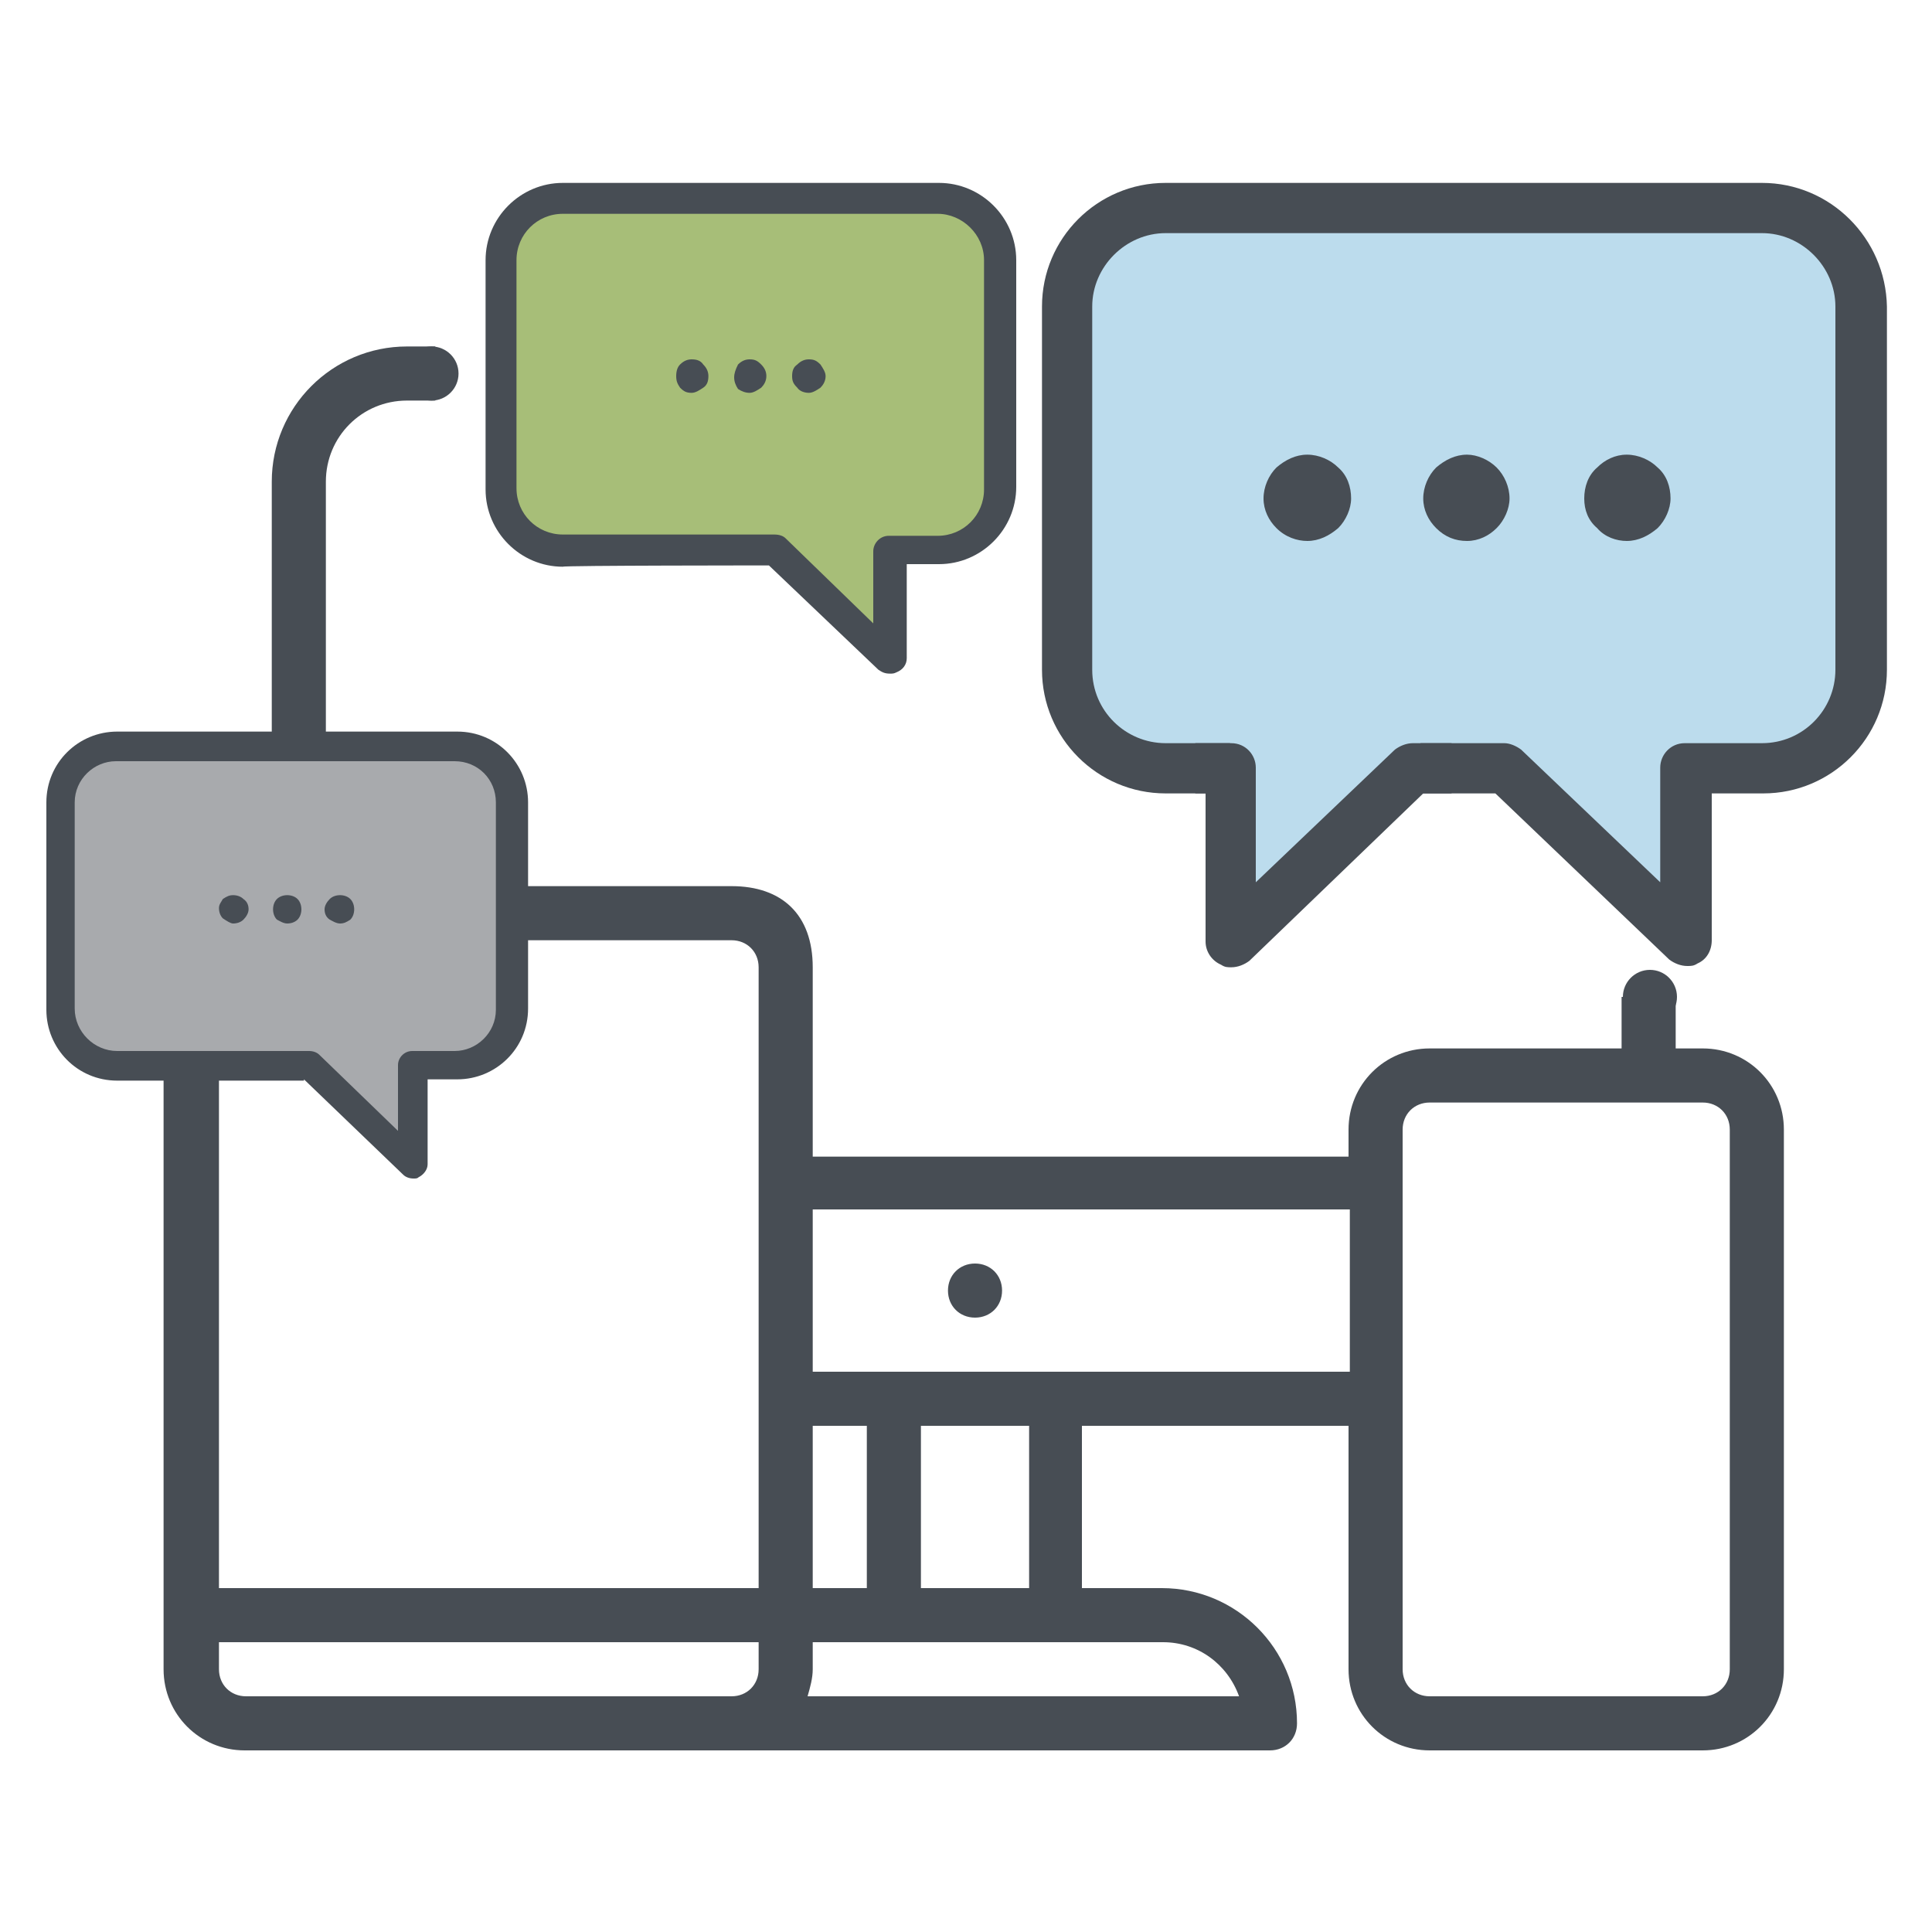
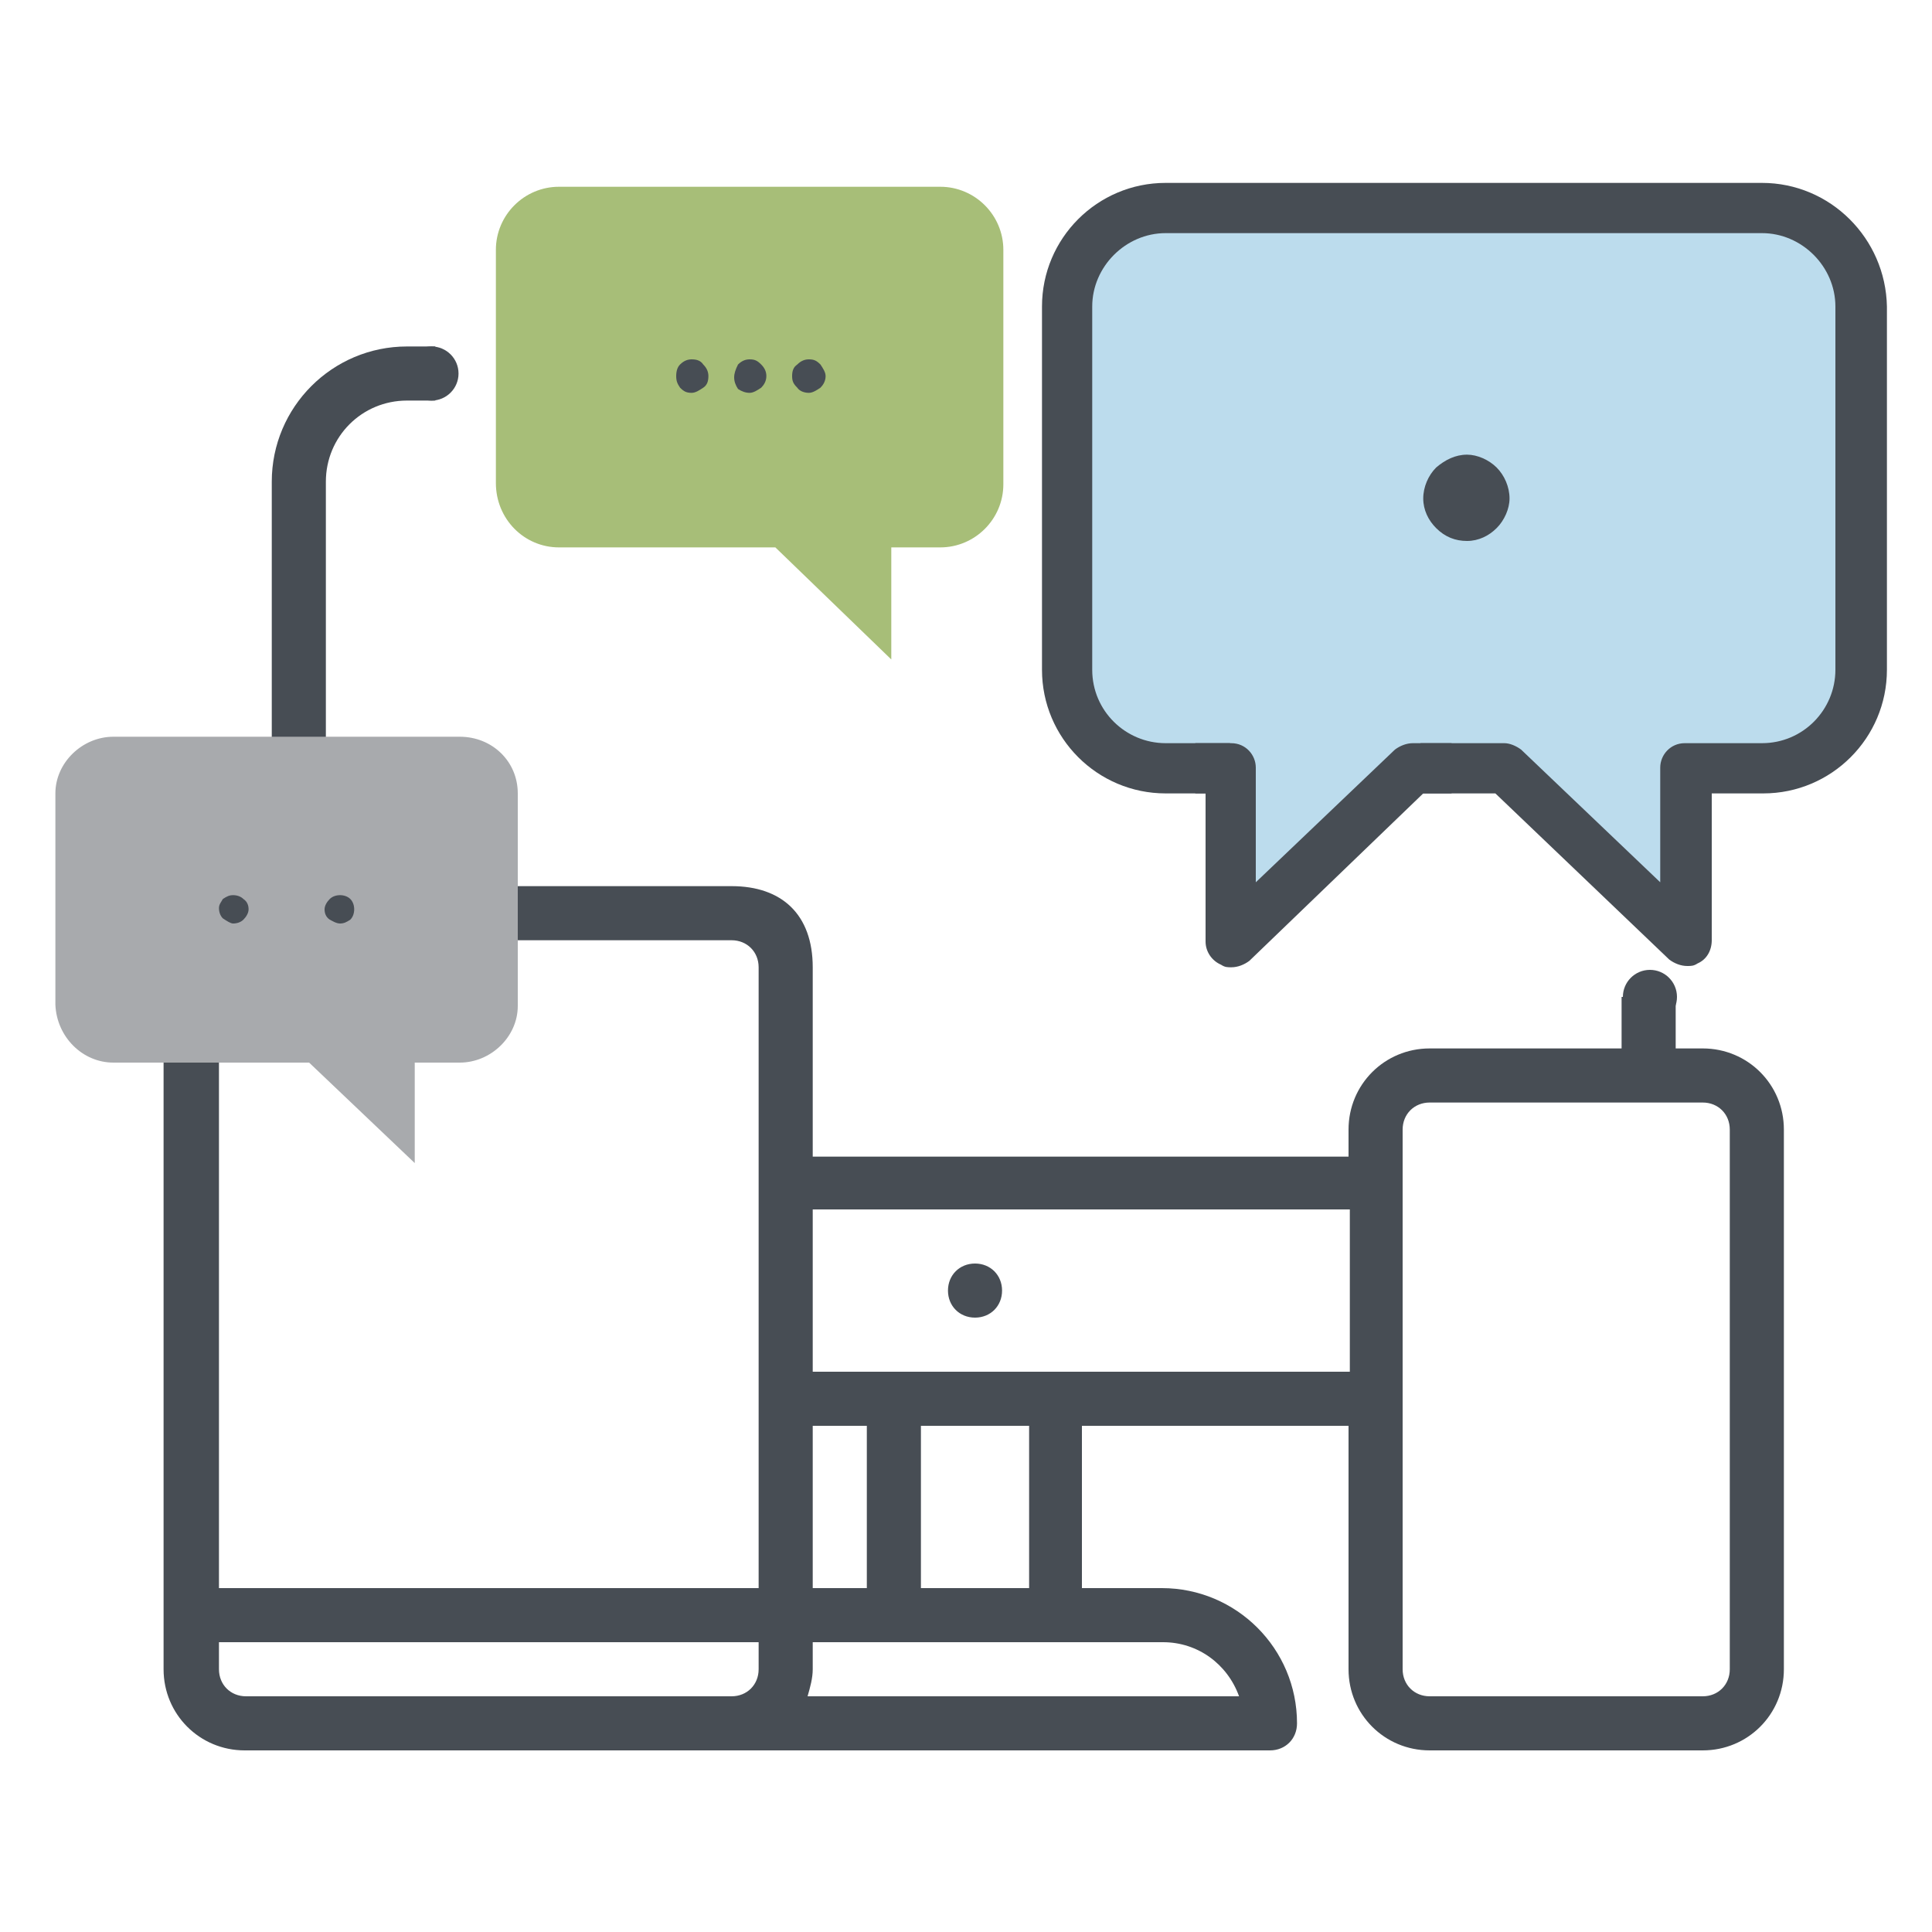
<svg xmlns="http://www.w3.org/2000/svg" width="1080" height="1080" viewBox="0 0 1080 1080" xml:space="preserve">
  <desc>Created with Fabric.js 5.2.4</desc>
  <defs />
  <g transform="matrix(1 0 0 1 540 540)" id="39e662b6-677d-4dc8-8057-6525de35f4f3">
    <rect style="stroke: none; stroke-width: 1; stroke-dasharray: none; stroke-linecap: butt; stroke-dashoffset: 0; stroke-linejoin: miter; stroke-miterlimit: 4; fill: rgb(255,255,255); fill-rule: nonzero; opacity: 1; visibility: hidden;" x="-540" y="-540" rx="0" ry="0" width="1080" height="1080" />
  </g>
  <g transform="matrix(1 0 0 1 540 540)" id="8c6b5210-1a6d-41e7-b079-c198665ea0b1" />
  <g transform="matrix(7.2 0 0 7.2 540 540)">
    <g style="">
      <g transform="matrix(1 0 0 1 0.7 25.2)" id="Layer_1">
        <path style="stroke: none; stroke-width: 1; stroke-dasharray: none; stroke-linecap: butt; stroke-dashoffset: 0; stroke-linejoin: miter; stroke-miterlimit: 4; fill: rgb(71,77,84); fill-rule: nonzero; opacity: 1;" transform=" translate(-75.7, -100.2)" d="M 75.7 102.3 C 76.9 102.3 77.8 101.4 77.8 100.2 C 77.8 99 76.9 98.1 75.7 98.1 L 75.7 98.1 C 74.5 98.1 73.6 99 73.6 100.2 C 73.6 101.4 74.5 102.3 75.7 102.3 z" stroke-linecap="round" />
      </g>
      <g transform="matrix(1 0 0 1 -41.5 -46)" id="Layer_1">
        <circle style="stroke: none; stroke-width: 1; stroke-dasharray: none; stroke-linecap: butt; stroke-dashoffset: 0; stroke-linejoin: miter; stroke-miterlimit: 4; fill: rgb(71,77,84); fill-rule: nonzero; opacity: 1;" cx="0" cy="0" r="2.1" />
      </g>
      <g transform="matrix(1 0 0 1 53.1 2.4)" id="Layer_1">
        <circle style="stroke: none; stroke-width: 1; stroke-dasharray: none; stroke-linecap: butt; stroke-dashoffset: 0; stroke-linejoin: miter; stroke-miterlimit: 4; fill: rgb(71,77,84); fill-rule: nonzero; opacity: 1;" cx="0" cy="0" r="2.1" />
      </g>
      <g transform="matrix(1 0 0 1 37.9 -30.4)" id="Layer_1">
        <path style="stroke: none; stroke-width: 1; stroke-dasharray: none; stroke-linecap: butt; stroke-dashoffset: 0; stroke-linejoin: miter; stroke-miterlimit: 4; fill: rgb(30,139,195); fill-rule: nonzero; opacity: 0.3;" transform=" translate(-112.9, -44.6)" d="M 90.3 59.2 L 95.8 59.2 L 96.1 72 L 110 59.2 L 115.9 59.2 L 129.6 72.3 L 129.6 59.2 L 135.4 59.2 C 139.5 59.2 142.9 55.9 142.9 51.8 L 142.9 24.3 C 142.9 20.2 139.5 16.9 135.4 16.9 L 90.3 16.9 C 86.2 16.9 82.9 20.2 82.9 24.3 L 82.9 51.8 C 82.9 55.9 86.2 59.2 90.3 59.2 L 90.3 59.2 z" stroke-linecap="round" />
      </g>
      <g transform="matrix(1 0 0 1 38.85 -36.35)" id="Layer_1">
        <path style="stroke: none; stroke-width: 1; stroke-dasharray: none; stroke-linecap: butt; stroke-dashoffset: 0; stroke-linejoin: miter; stroke-miterlimit: 4; fill: rgb(71,77,84); fill-rule: nonzero; opacity: 1;" transform=" translate(-113.85, -38.65)" d="M 113.9 42 C 114.8 42 115.6 41.6 116.2 41 C 116.8 40.4 117.2 39.5 117.2 38.7 C 117.2 37.8 116.8 36.9 116.2 36.3 C 115.6 35.7 114.7 35.3 113.9 35.3 C 113 35.3 112.2 35.7 111.5 36.3 C 110.9 36.9 110.5 37.8 110.5 38.7 C 110.5 39.6 110.9 40.4 111.5 41 C 112.2 41.7 113 42 113.9 42 L 113.9 42 z" stroke-linecap="round" />
      </g>
      <g transform="matrix(1 0 0 1 51.35 -36.35)" id="Layer_1">
-         <path style="stroke: none; stroke-width: 1; stroke-dasharray: none; stroke-linecap: butt; stroke-dashoffset: 0; stroke-linejoin: miter; stroke-miterlimit: 4; fill: rgb(71,77,84); fill-rule: nonzero; opacity: 1;" transform=" translate(-126.35, -38.65)" d="M 126.3 42 C 127.2 42 128 41.6 128.7 41 C 129.3 40.4 129.7 39.5 129.7 38.7 C 129.7 37.8 129.4 36.9 128.7 36.3 C 128.1 35.7 127.2 35.3 126.3 35.3 C 125.4 35.3 124.6 35.7 124 36.3 C 123.3 36.9 123 37.8 123 38.7 C 123 39.6 123.3 40.4 124 41 C 124.6 41.7 125.5 42 126.3 42 L 126.3 42 z" stroke-linecap="round" />
-       </g>
+         </g>
      <g transform="matrix(1 0 0 1 26.5 -36.35)" id="Layer_1">
-         <path style="stroke: none; stroke-width: 1; stroke-dasharray: none; stroke-linecap: butt; stroke-dashoffset: 0; stroke-linejoin: miter; stroke-miterlimit: 4; fill: rgb(71,77,84); fill-rule: nonzero; opacity: 1;" transform=" translate(-101.5, -38.65)" d="M 101.5 42 C 102.4 42 103.2 41.6 103.9 41 C 104.5 40.4 104.9 39.5 104.9 38.7 C 104.9 37.8 104.6 36.9 103.9 36.3 C 103.3 35.7 102.4 35.3 101.5 35.3 C 100.6 35.3 99.8 35.7 99.1 36.3 C 98.5 36.9 98.1 37.8 98.1 38.7 C 98.1 39.6 98.5 40.4 99.1 41 C 99.8 41.7 100.7 42 101.5 42 L 101.5 42 z" stroke-linecap="round" />
-       </g>
+         </g>
      <g transform="matrix(1 0 0 1 27.75 -8.6)" id="Layer_1">
        <path style="stroke: none; stroke-width: 1; stroke-dasharray: none; stroke-linecap: butt; stroke-dashoffset: 0; stroke-linejoin: miter; stroke-miterlimit: 4; fill: rgb(71,77,84); fill-rule: nonzero; opacity: 1;" transform=" translate(-102.75, -66.4)" d="M 92.8 57.7 L 95.6 57.7 C 96.7 57.7 97.5 58.6 97.5 59.6 L 97.5 68.5 L 108.3 58.2 C 108.7 57.9 109.2 57.7 109.7 57.7 L 112.7 57.7 L 112.7 61.6 L 110.5 61.6 L 97 74.6 C 96.6 74.9 96.1 75.1 95.6 75.1 C 95.3 75.1 95.1 75.1 94.8 74.9 C 94.1 74.6 93.6 73.9 93.6 73.1 L 93.6 61.6 L 92.8 61.6 L 92.8 57.7 L 92.8 57.7 z" stroke-linecap="round" />
      </g>
      <g transform="matrix(1 0 0 1 38.7 -30.4)" id="Layer_1">
        <path style="stroke: none; stroke-width: 1; stroke-dasharray: none; stroke-linecap: butt; stroke-dashoffset: 0; stroke-linejoin: miter; stroke-miterlimit: 4; fill: rgb(71,77,84); fill-rule: nonzero; opacity: 1;" transform=" translate(-113.7, -44.6)" d="M 136.8 14.2 L 90.5 14.2 C 85.2 14.2 80.9 18.5 80.9 23.8 L 80.9 52 C 80.9 57.3 85.2 61.6 90.5 61.6 L 95.5 61.6 L 95.5 57.7 L 90.5 57.7 C 87.4 57.7 84.8 55.2 84.8 52 L 84.8 23.8 C 84.8 20.7 87.4 18.1 90.5 18.1 L 136.8 18.1 C 139.9 18.1 142.5 20.7 142.5 23.8 L 142.5 52 C 142.5 55.1 140 57.7 136.8 57.7 L 130.8 57.7 C 129.7 57.7 128.9 58.6 128.9 59.6 L 128.9 68.5 L 118.1 58.2 C 117.7 57.9 117.2 57.7 116.8 57.7 L 110.3 57.7 L 106.4 61.6 L 116.1 61.6 L 129.6 74.5 C 130 74.8 130.5 75 131 75 C 131.3 75 131.5 75 131.8 74.8 C 132.5 74.5 132.9 73.8 132.9 73 L 132.9 61.6 L 136.9 61.6 C 142.2 61.6 146.5 57.3 146.5 52 L 146.5 23.8 C 146.4 18.5 142.1 14.2 136.8 14.2 z" stroke-linecap="round" />
      </g>
      <g transform="matrix(1 0 0 1 0.6 6.4)" id="Layer_1">
        <path style="stroke: none; stroke-width: 1; stroke-dasharray: none; stroke-linecap: butt; stroke-dashoffset: 0; stroke-linejoin: miter; stroke-miterlimit: 4; fill: rgb(71,77,84); fill-rule: nonzero; opacity: 1;" transform=" translate(-75.6, -81.4)" d="M 132.2 81.4 L 130.1 81.4 L 130.1 77.4 L 125.9 77.4 L 125.9 81.4 L 111 81.4 C 107.5 81.4 104.7 84.2 104.7 87.7 L 104.7 89.8 L 63.1 89.8 L 63.1 75.1 C 63.1 71 60.7 68.8 56.8 68.8 L 25.3 68.8 L 25.3 37.4 C 25.3 33.9 28.1 31.1 31.6 31.1 L 33.8 31.1 L 33.8 26.9 L 31.6 26.9 C 25.8 26.9 21.1 31.6 21.1 37.4 L 21.1 68.8 L 19 68.8 C 15.5 68.8 12.7 71.6 12.7 75.1 L 12.7 129.6 C 12.7 133.1 15.5 135.9 19 135.9 L 98.6 135.9 C 99.8 135.9 100.7 135 100.7 133.8 C 100.7 128 96 123.3 90.2 123.3 L 84 123.3 L 84 110.7 L 104.7 110.7 L 104.7 129.6 C 104.7 133.1 107.5 135.9 111 135.9 L 132.2 135.9 C 135.7 135.9 138.5 133.1 138.5 129.6 L 138.5 87.7 C 138.5 84.2 135.7 81.4 132.2 81.4 z M 58.9 129.6 C 58.9 130.8 58 131.7 56.8 131.7 L 19.1 131.7 C 17.9 131.7 17 130.8 17 129.6 L 17 127.5 L 58.9 127.5 L 58.9 129.6 z M 58.9 123.3 L 17 123.3 L 17 75.1 C 17 73.9 17.9 73 19.1 73 L 56.8 73 C 58 73 58.9 73.9 58.9 75.1 L 58.9 123.3 z M 63.1 110.7 L 67.3 110.7 L 67.3 123.3 L 63.1 123.3 L 63.1 110.7 z M 90.3 127.5 C 93 127.5 95.3 129.2 96.2 131.7 L 62.7 131.7 C 62.9 131 63.1 130.3 63.1 129.6 L 63.1 127.5 L 90.3 127.5 z M 71.5 123.3 L 71.5 110.7 L 79.9 110.7 L 79.9 123.3 L 71.5 123.3 z M 104.7 106.5 L 63.1 106.5 L 63.1 93.9 L 104.8 93.9 L 104.8 106.5 z M 134.3 123.3 L 134.3 127.5 L 134.3 129.6 C 134.3 130.8 133.4 131.7 132.2 131.7 L 111 131.7 C 109.8 131.7 108.9 130.8 108.9 129.6 L 108.9 127.5 L 108.9 123.3 L 108.9 87.7 C 108.9 86.5 109.8 85.6 111 85.6 L 132.2 85.6 C 133.4 85.6 134.3 86.5 134.3 87.7 L 134.3 123.3 z" stroke-linecap="round" />
      </g>
      <g transform="matrix(1 0 0 1 -16.8 -42.15)" id="Layer_1">
        <path style="stroke: none; stroke-width: 1; stroke-dasharray: none; stroke-linecap: butt; stroke-dashoffset: 0; stroke-linejoin: miter; stroke-miterlimit: 4; fill: rgb(121,155,48); fill-rule: nonzero; opacity: 0.65;" transform=" translate(-58.2, -32.85)" d="M 43.4 42.5 L 60.2 42.5 L 69.2 51.2 L 69.2 42.5 L 73 42.5 C 75.7 42.5 77.9 40.3 77.9 37.6 L 77.9 19.4 C 77.9 16.7 75.7 14.5 73 14.5 L 43.4 14.5 C 40.7 14.5 38.5 16.7 38.5 19.4 L 38.5 37.5 C 38.5 40.3 40.7 42.5 43.4 42.5 L 43.4 42.5 z" stroke-linecap="round" />
      </g>
      <g transform="matrix(1 0 0 1 -16.7 -41.75)" id="Layer_1">
-         <path style="stroke: none; stroke-width: 1; stroke-dasharray: none; stroke-linecap: butt; stroke-dashoffset: 0; stroke-linejoin: miter; stroke-miterlimit: 4; fill: rgb(71,77,84); fill-rule: nonzero; opacity: 1;" transform=" translate(-58.3, -33.25)" d="M 59.7 43.9 L 68.2 52 C 68.5 52.2 68.7 52.3 69.1 52.3 C 69.3 52.3 69.4 52.3 69.6 52.2 C 70.1 52 70.4 51.6 70.4 51.1 L 70.4 43.8 L 72.9 43.8 C 76.2 43.8 78.9 41.1 78.9 37.8 L 78.9 20.2 C 78.9 16.9 76.2 14.2 72.9 14.2 L 43.7 14.2 C 40.4 14.2 37.7 16.9 37.7 20.2 L 37.7 38 C 37.7 41.3 40.4 44 43.7 44 C 43.7 43.9 59.7 43.9 59.7 43.9 z M 40.1 37.9 L 40.1 20.2 C 40.1 18.2 41.7 16.6 43.7 16.6 L 72.8 16.6 C 74.7 16.6 76.4 18.2 76.4 20.2 L 76.4 38 C 76.4 40 74.8 41.6 72.8 41.6 L 69 41.6 C 68.3 41.6 67.8 42.2 67.8 42.8 L 67.8 48.4 L 61 41.8 C 60.8 41.6 60.5 41.5 60.1 41.5 L 43.7 41.5 C 41.7 41.5 40.1 39.9 40.1 37.9 L 40.1 37.9 z" stroke-linecap="round" />
-       </g>
+         </g>
      <g transform="matrix(1 0 0 1 -16.75 -45.8)" id="Layer_1">
        <path style="stroke: none; stroke-width: 1; stroke-dasharray: none; stroke-linecap: butt; stroke-dashoffset: 0; stroke-linejoin: miter; stroke-miterlimit: 4; fill: rgb(71,77,84); fill-rule: nonzero; opacity: 1;" transform=" translate(-58.25, -29.2)" d="M 58.2 30.5 C 58.5 30.5 58.8 30.3 59.1 30.1 C 59.3 29.9 59.5 29.6 59.5 29.2 C 59.5 28.9 59.4 28.6 59.1 28.3 C 58.8 28 58.6 27.9 58.2 27.9 C 57.9 27.9 57.6 28 57.3 28.3 C 57.1 28.7 57 29 57 29.3 C 57 29.6 57.1 29.9 57.3 30.2 C 57.6 30.4 57.9 30.5 58.2 30.5 L 58.2 30.5 z" stroke-linecap="round" />
      </g>
      <g transform="matrix(1 0 0 1 -12.2 -45.8)" id="Layer_1">
        <path style="stroke: none; stroke-width: 1; stroke-dasharray: none; stroke-linecap: butt; stroke-dashoffset: 0; stroke-linejoin: miter; stroke-miterlimit: 4; fill: rgb(71,77,84); fill-rule: nonzero; opacity: 1;" transform=" translate(-62.8, -29.2)" d="M 62.8 30.5 C 63.1 30.5 63.4 30.3 63.7 30.1 C 63.9 29.9 64.1 29.6 64.1 29.2 C 64.1 28.9 63.9 28.6 63.7 28.3 C 63.4 28 63.2 27.9 62.8 27.9 C 62.5 27.9 62.2 28 61.9 28.3 C 61.6 28.5 61.5 28.8 61.5 29.2 C 61.5 29.6 61.6 29.8 61.9 30.1 C 62.1 30.4 62.5 30.5 62.8 30.5 L 62.8 30.5 z" stroke-linecap="round" />
      </g>
      <g transform="matrix(1 0 0 1 -21.25 -45.8)" id="Layer_1">
        <path style="stroke: none; stroke-width: 1; stroke-dasharray: none; stroke-linecap: butt; stroke-dashoffset: 0; stroke-linejoin: miter; stroke-miterlimit: 4; fill: rgb(71,77,84); fill-rule: nonzero; opacity: 1;" transform=" translate(-53.75, -29.2)" d="M 53.7 30.5 C 54 30.5 54.3 30.3 54.6 30.1 C 54.9 29.9 55 29.6 55 29.2 C 55 28.9 54.9 28.6 54.6 28.3 C 54.4 28 54.1 27.9 53.7 27.9 C 53.4 27.9 53.1 28 52.8 28.3 C 52.6 28.5 52.5 28.8 52.5 29.2 C 52.5 29.6 52.6 29.8 52.8 30.1 C 53.1 30.4 53.3 30.5 53.7 30.5 L 53.7 30.5 z" stroke-linecap="round" />
      </g>
      <g transform="matrix(1 0 0 1 -52.75 -1.25)" id="Layer_1">
        <path style="stroke: none; stroke-width: 1; stroke-dasharray: none; stroke-linecap: butt; stroke-dashoffset: 0; stroke-linejoin: miter; stroke-miterlimit: 4; fill: rgb(168,170,173); fill-rule: nonzero; opacity: 1;" transform=" translate(-22.25, -73.75)" d="M 8.8 82.5 L 24 82.5 L 32.2 90.3 L 32.2 82.5 L 35.7 82.5 C 38.1 82.5 40.2 80.5 40.2 78.1 L 40.2 61.6 C 40.2 59.1 38.2 57.2 35.7 57.2 L 8.8 57.2 C 6.4 57.2 4.3 59.2 4.3 61.6 L 4.3 78 C 4.4 80.5 6.4 82.5 8.8 82.5 L 8.8 82.5 z" stroke-linecap="round" />
      </g>
      <g transform="matrix(1 0 0 1 -52.7 -0.85)" id="Layer_1">
-         <path style="stroke: none; stroke-width: 1; stroke-dasharray: none; stroke-linecap: butt; stroke-dashoffset: 0; stroke-linejoin: miter; stroke-miterlimit: 4; fill: rgb(71,77,84); fill-rule: nonzero; opacity: 1;" transform=" translate(-22.3, -74.15)" d="M 23.6 83.8 L 31.3 91.2 C 31.5 91.4 31.8 91.5 32.1 91.5 C 32.3 91.5 32.4 91.5 32.5 91.4 C 32.9 91.2 33.2 90.8 33.2 90.4 L 33.2 83.8 L 35.5 83.8 C 38.5 83.8 41 81.4 41 78.3 L 41 62.3 C 41 59.3 38.6 56.8 35.5 56.8 L 9.1 56.8 C 6.1 56.8 3.6 59.2 3.6 62.3 L 3.6 78.4 C 3.6 81.4 6 83.9 9.1 83.9 L 23.6 83.9 z M 5.8 78.3 L 5.8 62.3 C 5.8 60.5 7.3 59.1 9 59.1 L 35.3 59.1 C 37.1 59.1 38.5 60.5 38.5 62.3 L 38.5 78.4 C 38.5 80.2 37 81.6 35.3 81.6 L 32 81.6 C 31.4 81.6 30.9 82.1 30.9 82.7 L 30.9 87.8 L 24.8 81.9 C 24.6 81.7 24.3 81.6 24 81.6 L 9.1 81.6 C 7.3 81.6 5.8 80.1 5.8 78.3 L 5.8 78.3 z" stroke-linecap="round" />
-       </g>
+         </g>
      <g transform="matrix(1 0 0 1 -52.7 -4.4)" id="Layer_1">
-         <path style="stroke: none; stroke-width: 1; stroke-dasharray: none; stroke-linecap: butt; stroke-dashoffset: 0; stroke-linejoin: miter; stroke-miterlimit: 4; fill: rgb(71,77,84); fill-rule: nonzero; opacity: 1;" transform=" translate(-22.3, -70.6)" d="M 22.3 71.7 C 22.6 71.7 22.9 71.6 23.1 71.4 C 23.3 71.2 23.4 70.9 23.4 70.6 C 23.4 70.3 23.3 70 23.1 69.8 C 22.9 69.6 22.6 69.5 22.3 69.5 C 22 69.5 21.7 69.6 21.5 69.8 C 21.3 70 21.2 70.3 21.2 70.6 C 21.2 70.9 21.3 71.2 21.5 71.4 C 21.7 71.5 22 71.7 22.3 71.7 L 22.3 71.7 z" stroke-linecap="round" />
-       </g>
+         </g>
      <g transform="matrix(1 0 0 1 -48.65 -4.4)" id="Layer_1">
        <path style="stroke: none; stroke-width: 1; stroke-dasharray: none; stroke-linecap: butt; stroke-dashoffset: 0; stroke-linejoin: miter; stroke-miterlimit: 4; fill: rgb(71,77,84); fill-rule: nonzero; opacity: 1;" transform=" translate(-26.35, -70.6)" d="M 26.4 71.7 C 26.7 71.7 26.9 71.6 27.2 71.4 C 27.4 71.2 27.5 70.9 27.5 70.6 C 27.5 70.3 27.4 70 27.2 69.8 C 27 69.6 26.7 69.5 26.4 69.5 C 26.1 69.5 25.8 69.6 25.6 69.8 C 25.4 70 25.2 70.3 25.2 70.6 C 25.2 70.9 25.3 71.2 25.6 71.4 C 25.8 71.5 26.1 71.7 26.4 71.7 L 26.4 71.7 z" stroke-linecap="round" />
      </g>
      <g transform="matrix(1 0 0 1 -56.85 -4.4)" id="Layer_1">
        <path style="stroke: none; stroke-width: 1; stroke-dasharray: none; stroke-linecap: butt; stroke-dashoffset: 0; stroke-linejoin: miter; stroke-miterlimit: 4; fill: rgb(71,77,84); fill-rule: nonzero; opacity: 1;" transform=" translate(-18.15, -70.6)" d="M 18.1 71.7 C 18.4 71.7 18.7 71.6 18.9 71.4 C 19.1 71.2 19.3 70.9 19.3 70.6 C 19.3 70.3 19.2 70 18.9 69.8 C 18.7 69.6 18.4 69.5 18.1 69.5 C 17.8 69.5 17.6 69.6 17.3 69.8 C 17.2 70 17 70.2 17 70.5 C 17 70.8 17.1 71.1 17.3 71.3 C 17.6 71.5 17.9 71.7 18.1 71.7 L 18.1 71.7 z" stroke-linecap="round" />
      </g>
    </g>
  </g>
</svg>